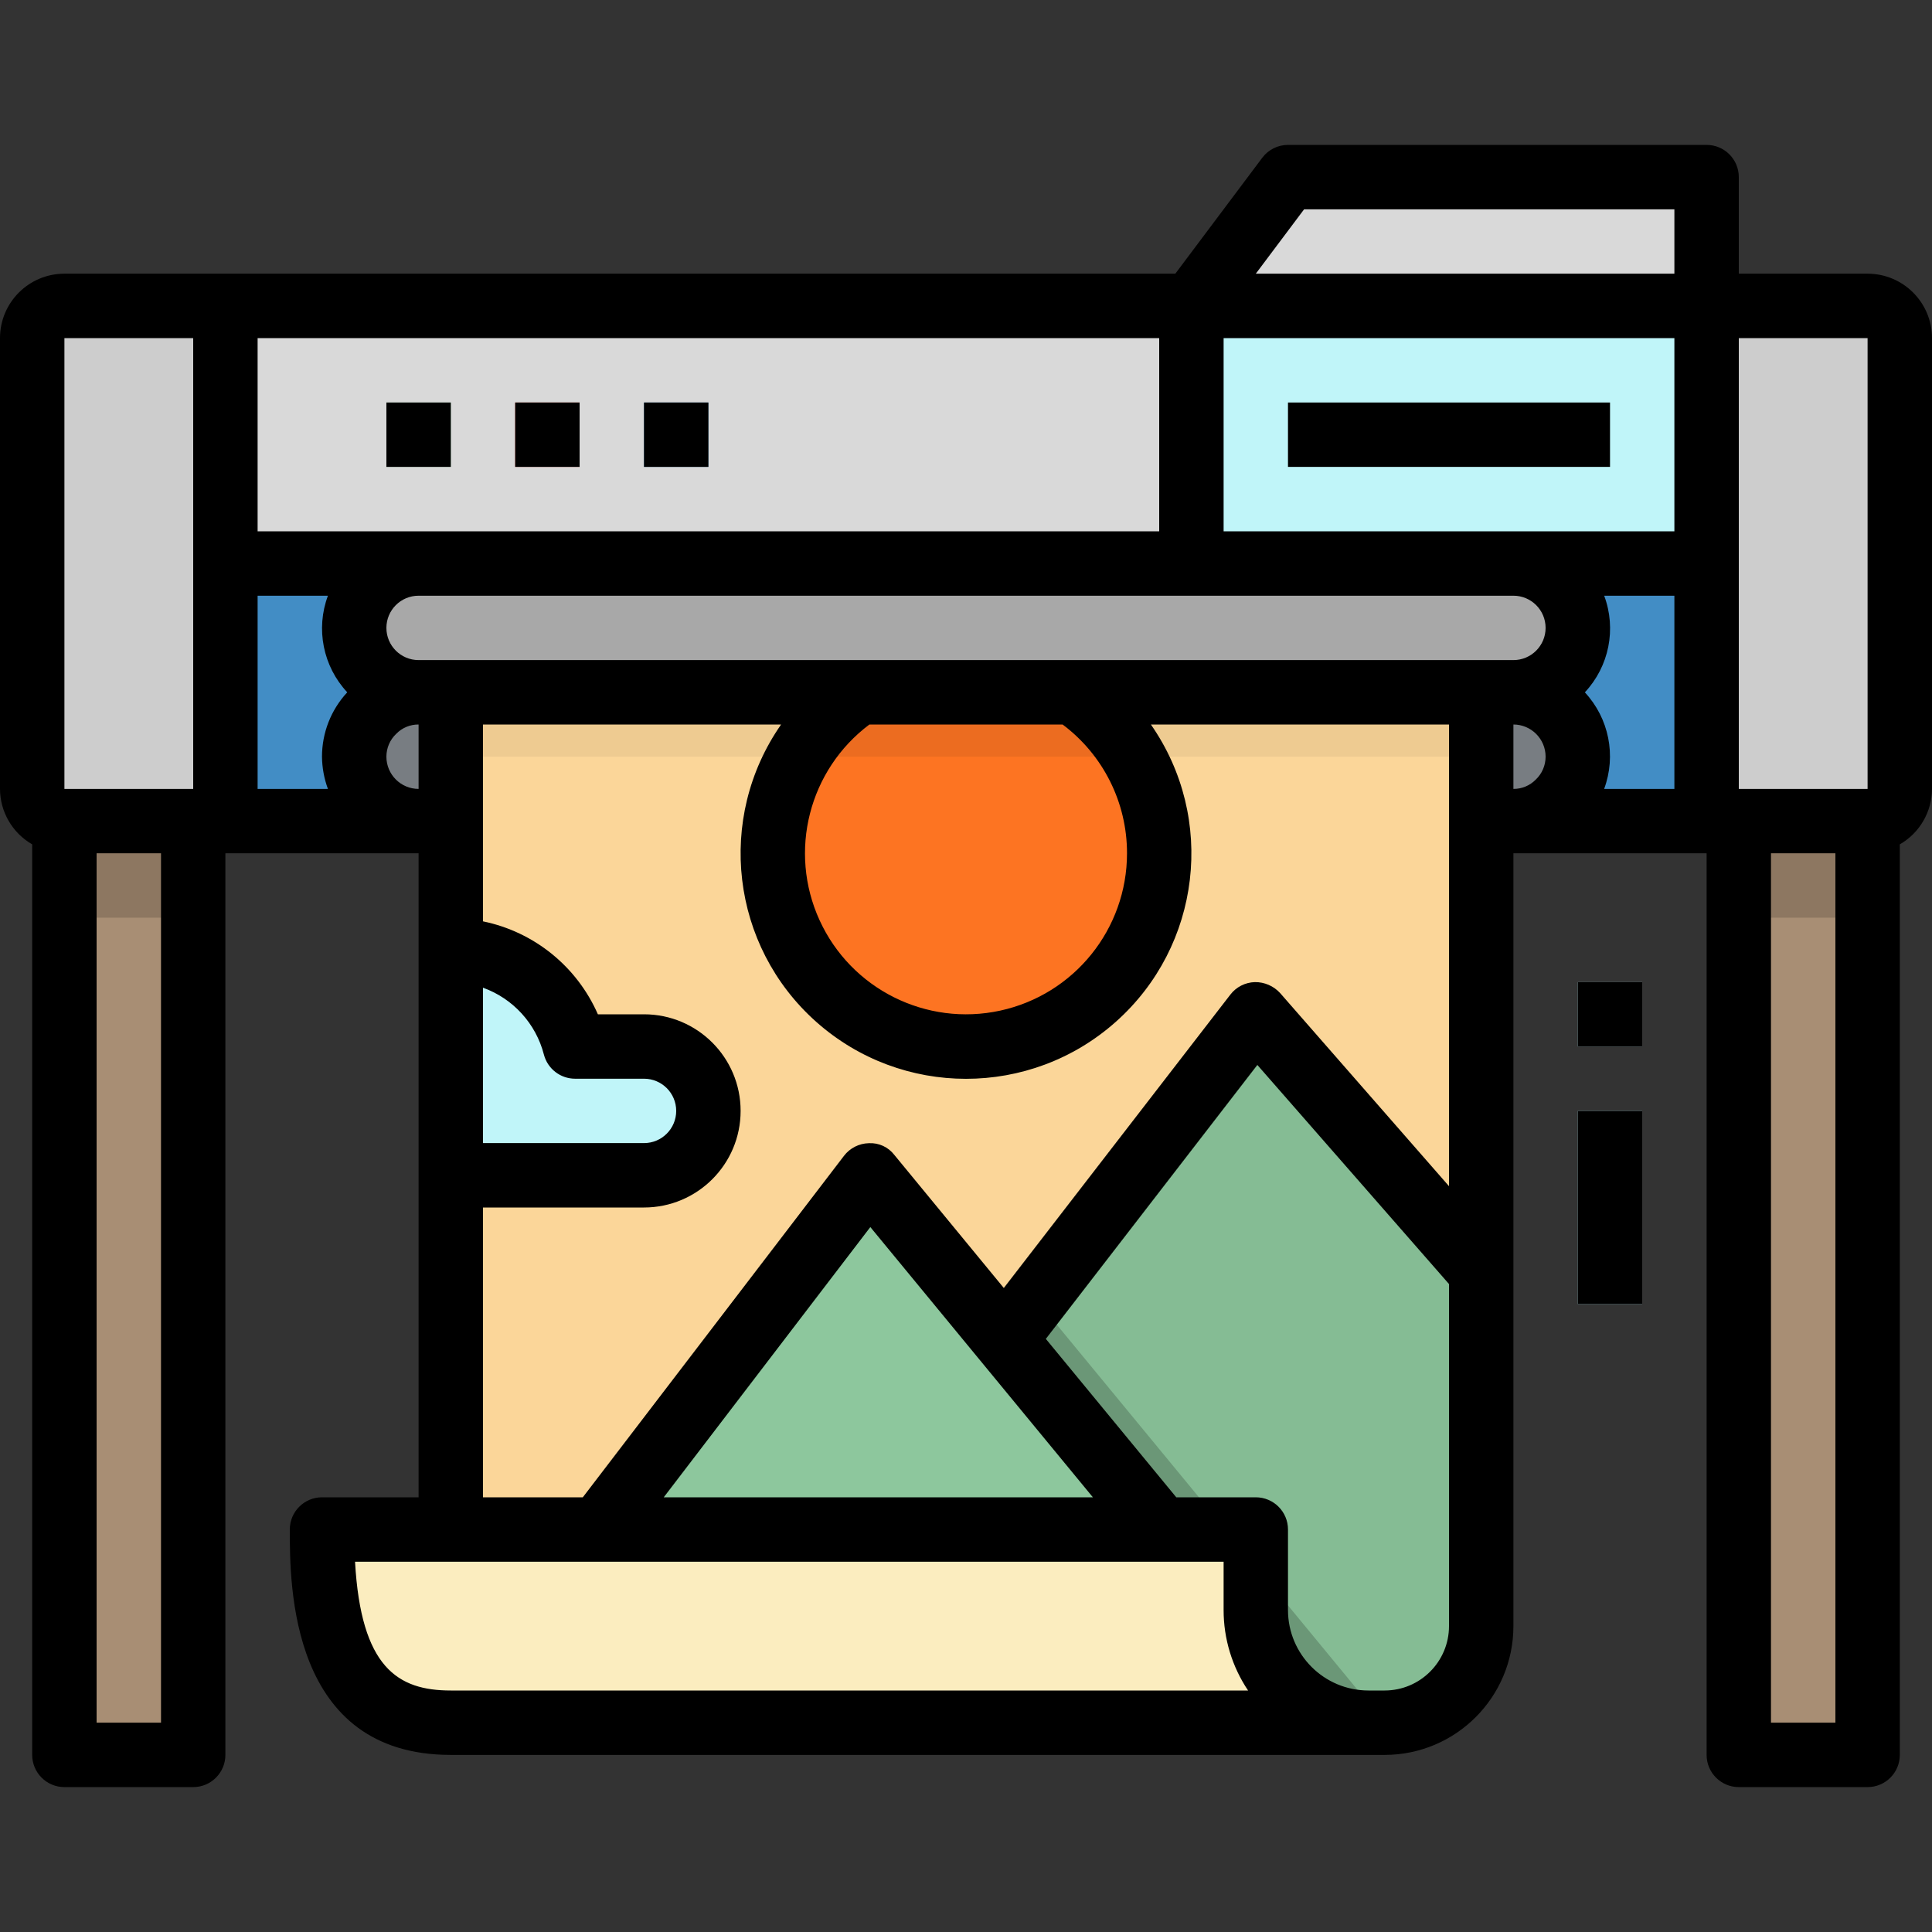
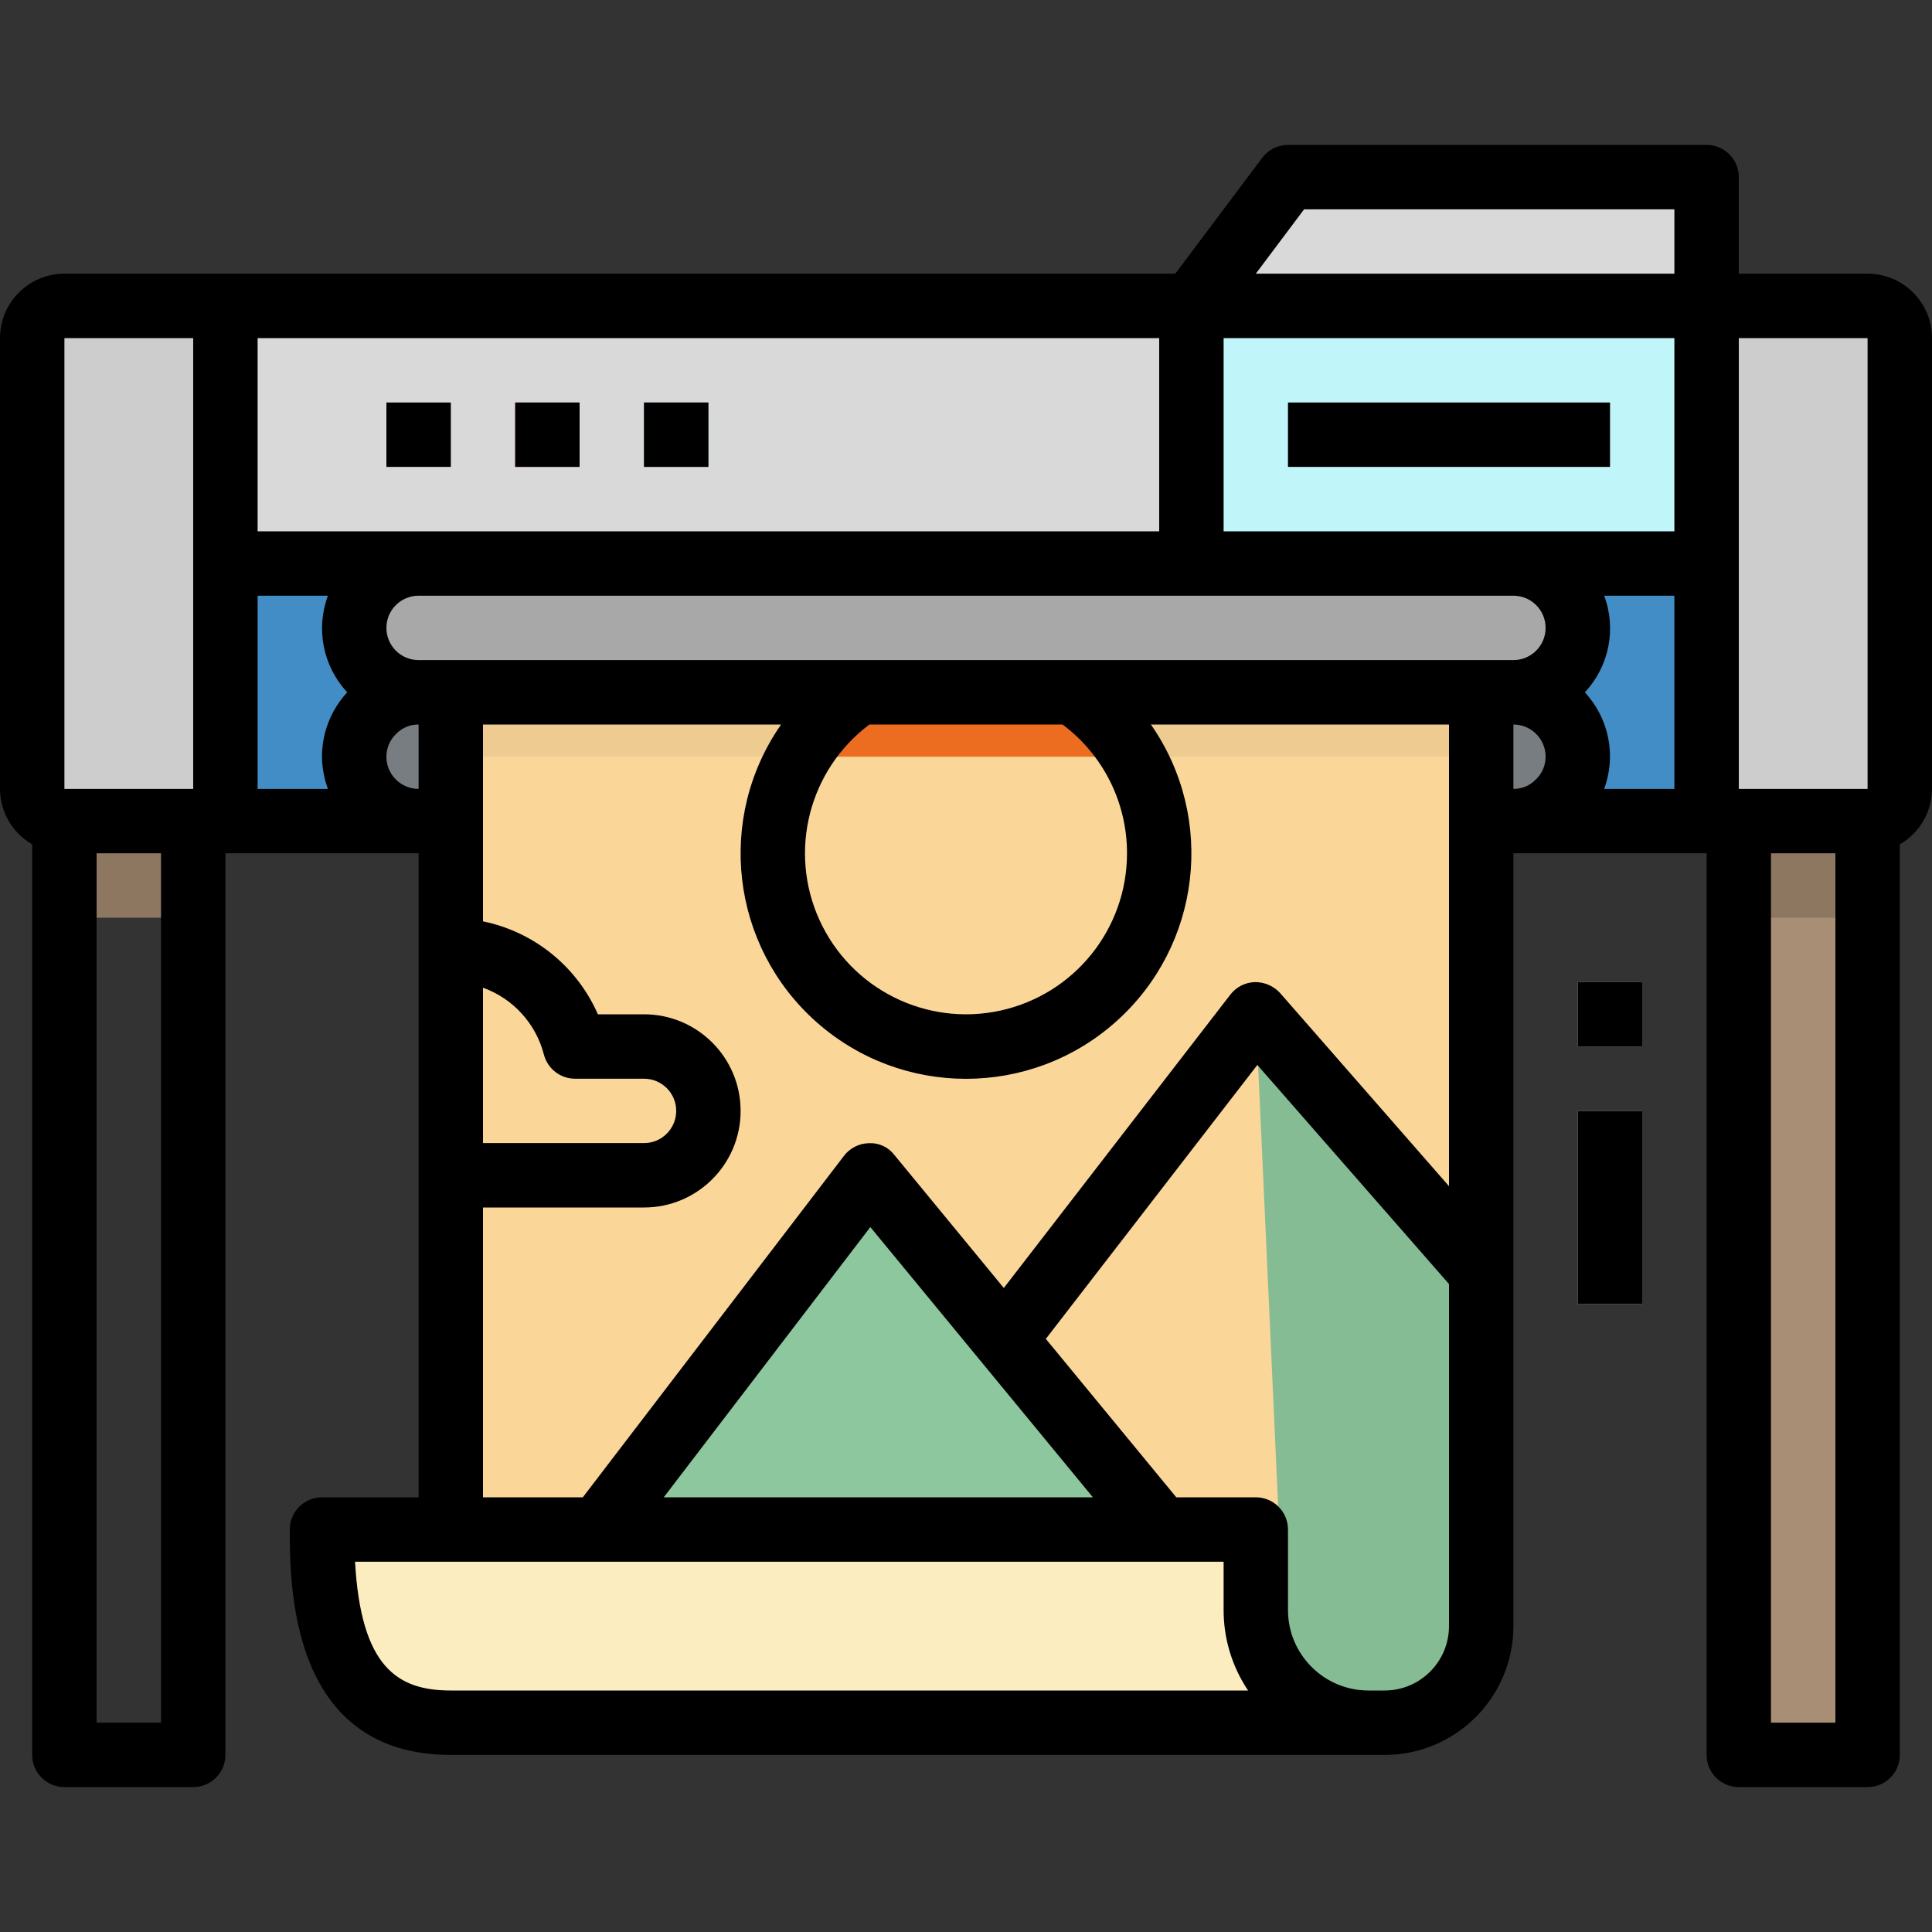
<svg xmlns="http://www.w3.org/2000/svg" width="56" height="56" viewBox="0 0 56 56" fill="none">
  <rect x="0" y="0" width="56" height="56" fill="#333333" stroke="none" />
  <path d="M54.133 23.8H1.867C1.351 23.8 0.933 23.382 0.933 22.867V9.8C0.933 9.285 1.351 8.867 1.867 8.867H34.533L37.333 5.133H49.467V8.867H54.133C54.649 8.867 55.067 9.285 55.067 9.8V22.867C55.067 23.382 54.649 23.8 54.133 23.8Z" fill="#D9D9D9" />
  <path d="M6.533 16.333H49.467V23.8H6.533V16.333Z" fill="#428DC5" />
  <path d="M12.133 20.067H43.867C44.898 20.067 45.733 20.902 45.733 21.933C45.733 22.964 44.898 23.8 43.867 23.8H12.133C11.102 23.8 10.267 22.964 10.267 21.933C10.267 20.902 11.102 20.067 12.133 20.067Z" fill="#787D82" />
  <path d="M13.067 20.067H42.933V47.133C42.933 48.68 41.68 49.933 40.133 49.933H13.067V20.067Z" fill="#FBD699" />
  <path d="M49.467 8.867H54.133C54.649 8.867 55.067 9.285 55.067 9.8V22.867C55.067 23.382 54.649 23.8 54.133 23.8H49.467V8.867Z" fill="#CDCDCD" />
  <path d="M12.133 16.333H43.867C44.898 16.333 45.733 17.169 45.733 18.2C45.733 19.231 44.898 20.067 43.867 20.067H12.133C11.102 20.067 10.267 19.231 10.267 18.2C10.267 17.169 11.102 16.333 12.133 16.333Z" fill="#A8A8A8" />
  <path d="M6.533 23.8H1.867C1.351 23.8 0.933 23.382 0.933 22.867V9.8C0.933 9.285 1.351 8.867 1.867 8.867H6.533V23.8Z" fill="#CDCDCD" />
  <path d="M6.533 8.867V16.333H49.467V5.133H37.333L34.533 8.867H6.533Z" fill="#D9D9D9" />
  <path d="M34.533 8.867H49.467V16.333H34.533V8.867Z" fill="#C0F5F9" />
-   <path d="M1.867 23.8H5.6V50.867H1.867V23.8Z" fill="#A88E74" />
  <path d="M50.4 23.8H54.133V50.867H50.4V23.8Z" fill="#A88E74" />
  <path d="M1.867 23.8H5.6V26.6H1.867V23.8Z" fill="#8D7761" />
  <path d="M50.4 23.8H54.133V26.6H50.4V23.8Z" fill="#8D7761" />
  <path d="M45.733 28.467H47.6V30.333H45.733V28.467Z" fill="#C0F5F9" />
  <path d="M45.733 32.2H47.6V37.8H45.733V32.2Z" fill="#C0F5F9" />
-   <path d="M36.4 29.4L28.467 39.667L37.333 49.933H40.133C41.679 49.933 42.933 48.68 42.933 47.133V36.867L36.4 29.4Z" fill="#85BC94" />
-   <path d="M18.667 30.333H16.668C16.247 28.688 14.765 27.537 13.067 27.533V34.067H18.667C19.698 34.067 20.533 33.231 20.533 32.2C20.533 31.169 19.698 30.333 18.667 30.333Z" fill="#C0F5F9" />
+   <path d="M36.4 29.4L37.333 49.933H40.133C41.679 49.933 42.933 48.68 42.933 47.133V36.867L36.4 29.4Z" fill="#85BC94" />
  <path d="M37.333 11.667H46.667V13.533H37.333V11.667Z" fill="#B8EAEE" />
-   <path d="M39.2 49.933H40.133L30.021 37.655L24.267 45.103L39.2 49.933Z" fill="#6B9777" />
  <path d="M16.636 45.267L25.2 34.067L34.533 45.4L16.636 45.267Z" fill="#8DC79D" />
  <path d="M39.667 49.933C37.862 49.933 36.4 48.471 36.4 46.667V44.333H9.333C9.333 47.426 9.974 49.933 13.067 49.933H39.667Z" fill="#FBEDBF" />
  <path d="M11.2 11.667H13.067V13.533H11.2V11.667Z" fill="#99D8AA" />
  <path d="M14.933 11.667H16.8V13.533H14.933V11.667Z" fill="#F55648" />
  <path d="M18.667 11.667H20.533V13.533H18.667V11.667Z" fill="#428DC5" />
  <path d="M13.067 20.067H42.933V21.933H13.067V20.067Z" fill="#EECB91" />
-   <path d="M22.4 24.733C22.399 27.408 24.29 29.71 26.913 30.229C29.537 30.748 32.162 29.338 33.179 26.865C34.197 24.392 33.322 21.544 31.093 20.067H24.907C23.341 21.103 22.399 22.856 22.4 24.733Z" fill="#FD7422" />
  <path d="M23.158 21.933H32.842C32.41 21.185 31.812 20.547 31.093 20.067H24.907C24.188 20.547 23.59 21.185 23.158 21.933Z" fill="#EC6C20" />
  <path d="M54.133 7.933H50.4V5.133C50.4 4.618 49.982 4.2 49.467 4.2H37.333C37.039 4.2 36.763 4.338 36.587 4.573L34.067 7.933H1.867C0.836 7.933 0 8.769 0 9.8V22.867C0.002 23.531 0.358 24.143 0.933 24.474V50.867C0.933 51.382 1.351 51.8 1.867 51.8H5.6C6.115 51.8 6.533 51.382 6.533 50.867V24.733H12.133V43.4H9.333C8.818 43.4 8.4 43.818 8.4 44.333C8.4 45.949 8.4 50.867 13.067 50.867H40.133C42.195 50.867 43.867 49.195 43.867 47.133V24.733H49.467V50.867C49.467 51.382 49.885 51.8 50.4 51.8H54.133C54.649 51.8 55.067 51.382 55.067 50.867V24.474C55.642 24.143 55.998 23.531 56 22.867V9.8C56 8.769 55.164 7.933 54.133 7.933ZM54.133 9.8V22.867H50.4V9.8H54.133ZM32.667 24.733C32.667 26.928 31.138 28.826 28.994 29.293C26.849 29.76 24.669 28.67 23.756 26.674C22.843 24.679 23.445 22.317 25.2 21H30.8C31.976 21.88 32.669 23.264 32.667 24.733ZM31.093 19.133H12.133C11.618 19.133 11.2 18.715 11.2 18.2C11.2 17.684 11.618 17.267 12.133 17.267H43.867C44.382 17.267 44.8 17.684 44.8 18.2C44.8 18.715 44.382 19.133 43.867 19.133H31.093ZM14 28.629C14.873 28.944 15.533 29.669 15.765 30.567C15.872 30.979 16.243 31.266 16.667 31.267H18.667C19.182 31.267 19.6 31.684 19.6 32.2C19.6 32.715 19.182 33.133 18.667 33.133H14V28.629ZM7.467 9.8H33.6V15.4H7.467V9.8ZM48.533 15.4H35.467V9.8H48.533V15.4ZM45.939 20.067C46.641 19.315 46.858 18.23 46.498 17.267H48.533V22.867H46.497C46.854 21.902 46.637 20.82 45.937 20.067H45.939ZM37.8 6.067H48.533V7.933H36.4L37.8 6.067ZM1.867 9.8H5.6V22.867H1.867V9.8ZM4.667 49.933H2.8V24.733H4.667V49.933ZM7.467 17.267H9.505C9.146 18.23 9.363 19.315 10.065 20.067C9.594 20.574 9.333 21.241 9.333 21.933C9.337 22.252 9.394 22.568 9.505 22.867H7.467V17.267ZM11.2 21.933C11.2 21.681 11.303 21.441 11.487 21.268C11.657 21.094 11.89 20.998 12.133 21V22.867C11.618 22.867 11.2 22.449 11.2 21.933ZM14 35H18.667C20.213 35 21.467 33.746 21.467 32.2C21.467 30.654 20.213 29.4 18.667 29.4H17.33C16.723 28.015 15.482 27.01 14 26.706V21H22.641C20.747 23.717 21.185 27.42 23.66 29.62C26.135 31.82 29.865 31.82 32.34 29.62C34.815 27.42 35.253 23.717 33.359 21H42V34.382L37.103 28.782C36.915 28.578 36.649 28.463 36.372 28.467C36.093 28.475 35.832 28.608 35.662 28.83L29.096 37.333L25.923 33.476C25.748 33.248 25.473 33.121 25.186 33.136C24.901 33.142 24.635 33.277 24.463 33.503L16.893 43.4H14V35ZM31.678 43.4H19.239L25.227 35.567L31.678 43.4ZM20.533 49H13.067C11.53 49 10.463 48.337 10.291 45.267H35.467V46.667C35.466 47.498 35.713 48.31 36.176 49H20.533ZM40.133 49H39.667C38.378 49 37.333 47.955 37.333 46.667V44.333C37.333 43.818 36.915 43.4 36.4 43.4H34.095L30.314 38.808L36.445 30.868L42 37.218V47.133C42 48.164 41.164 49 40.133 49ZM43.867 21C44.382 21 44.8 21.418 44.8 21.933C44.8 22.185 44.697 22.426 44.513 22.599C44.343 22.772 44.11 22.869 43.867 22.867V21ZM53.2 49.933H51.333V24.733H53.2V49.933Z" fill="black" />
  <path d="M11.2 11.667H13.067V13.533H11.2V11.667Z" fill="black" />
  <path d="M14.933 11.667H16.8V13.533H14.933V11.667Z" fill="black" />
  <path d="M18.667 11.667H20.533V13.533H18.667V11.667Z" fill="black" />
  <path d="M45.733 28.467H47.6V30.333H45.733V28.467Z" fill="black" />
  <path d="M45.733 32.2H47.6V37.8H45.733V32.2Z" fill="black" />
  <path d="M37.333 11.667H46.667V13.533H37.333V11.667Z" fill="black" />
</svg>